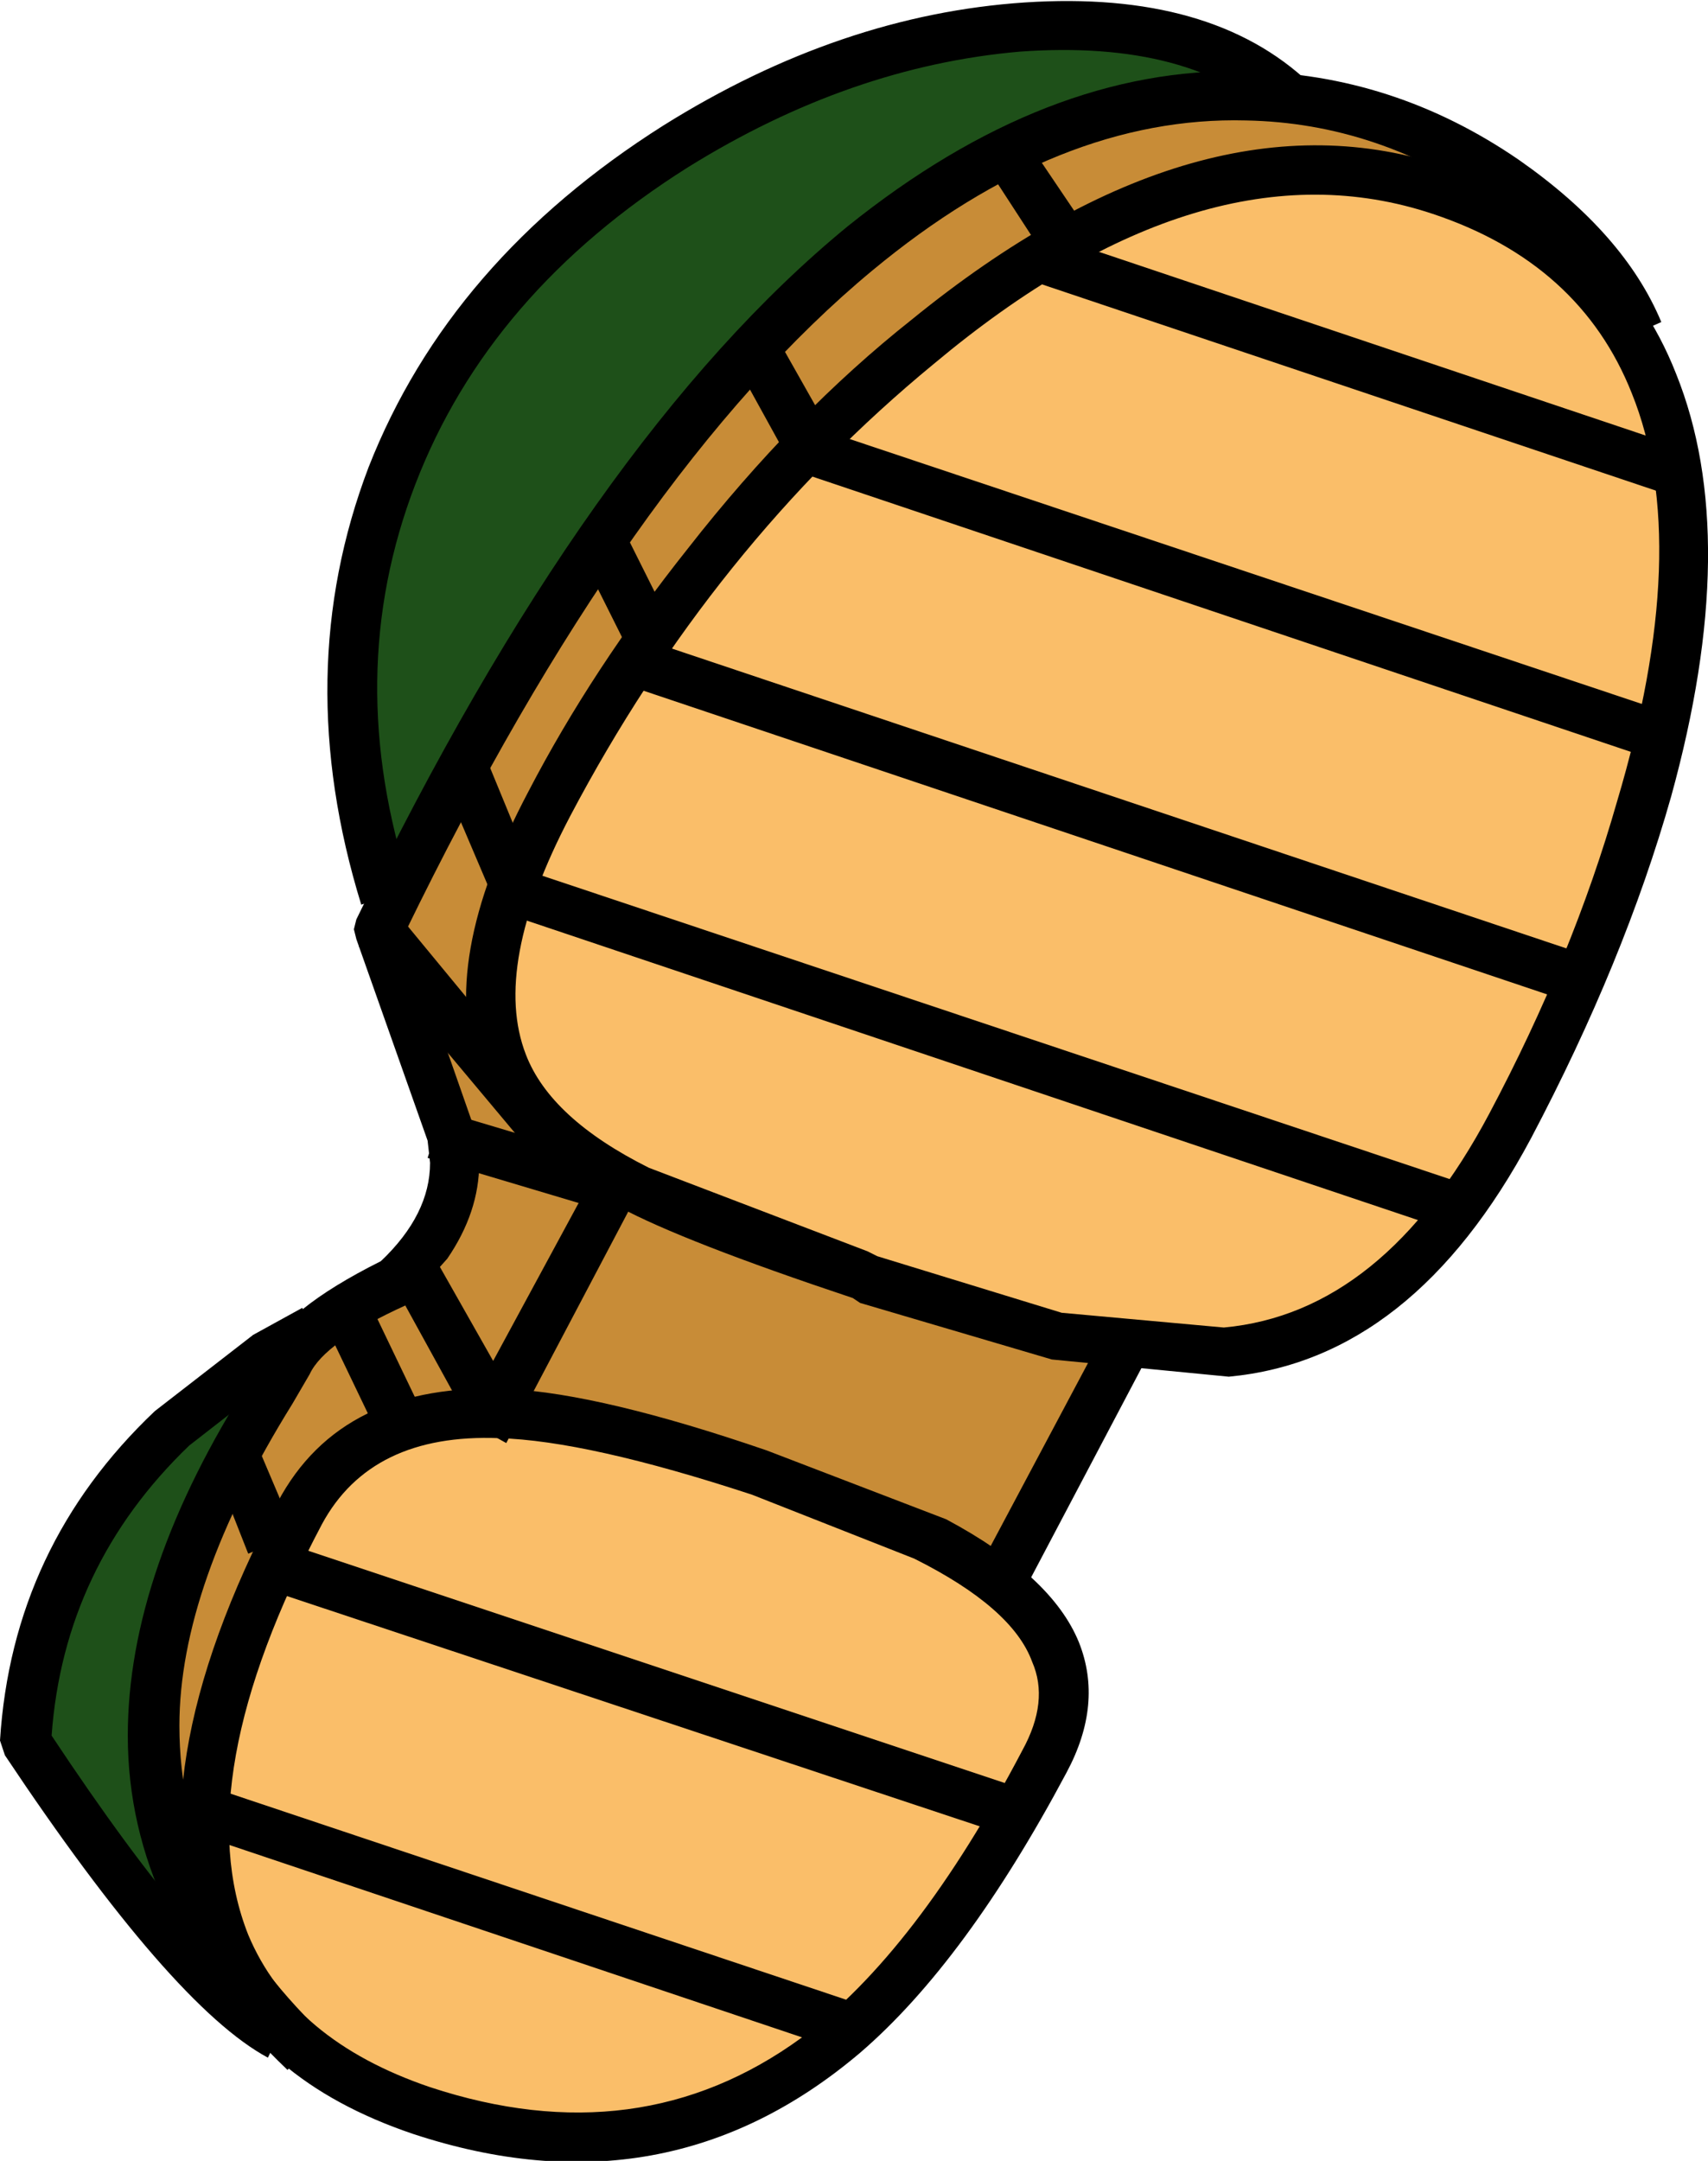
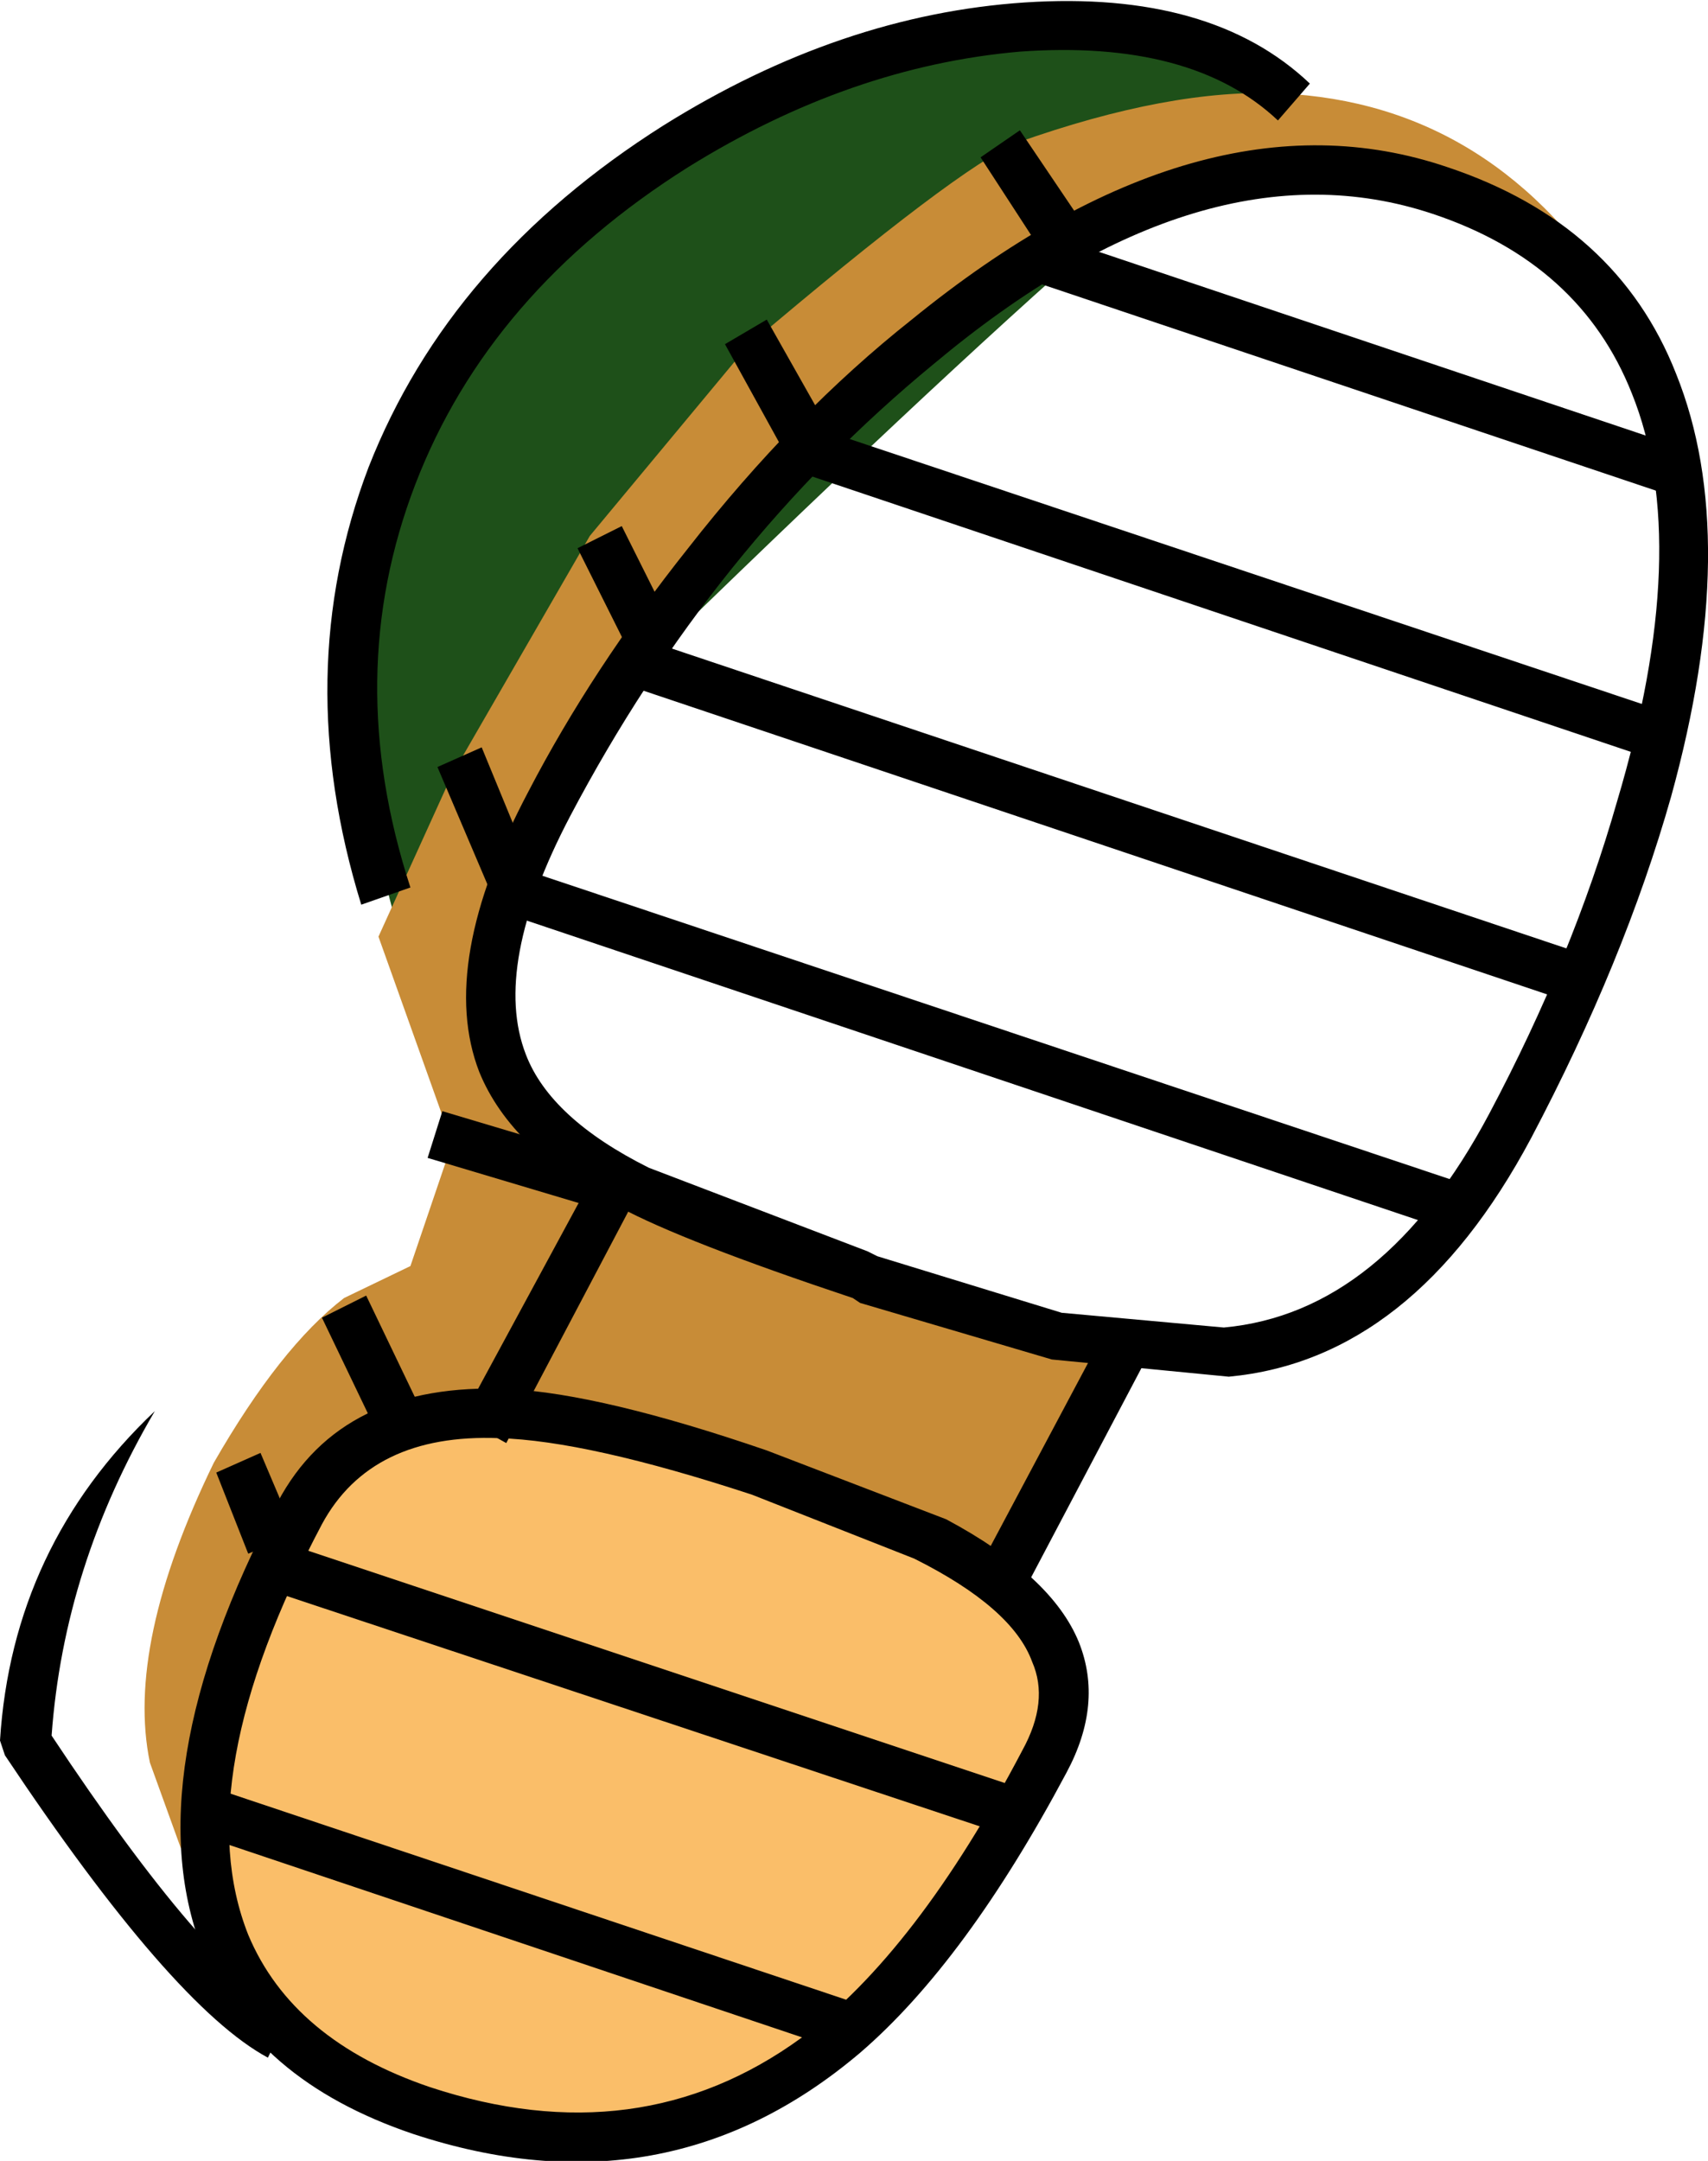
<svg xmlns="http://www.w3.org/2000/svg" height="43.95px" width="34.75px">
  <g transform="matrix(1.0, 0.0, 0.0, 1.0, 17.35, 21.95)">
-     <path d="M-16.65 13.3 Q-16.15 10.15 -15.5 8.95 -14.35 6.7 -11.5 5.45 L-12.55 7.45 -13.7 10.2 Q-14.85 14.05 -12.85 18.3 -14.6 16.85 -15.65 15.15 L-16.65 13.3" fill="#1e5019" fill-rule="evenodd" stroke="none" />
    <path d="M-1.5 -20.05 Q0.35 -20.95 1.75 -21.25 4.8 -21.85 8.65 -20.05 4.5 -17.2 -9.35 -3.4 -10.35 -7.05 -10.0 -9.75 -9.45 -14.45 -5.35 -18.05 L-1.5 -20.05" fill="#1e5019" fill-rule="evenodd" stroke="none" />
    <path d="M-2.15 -14.9 Q2.15 -18.55 3.35 -19.05 6.45 -20.15 8.7 -20.05 13.1 -19.85 15.65 -15.7 13.35 -17.6 11.65 -18.15 8.4 -19.15 4.5 -17.2 -0.65 -13.4 -2.35 -11.2 L-5.65 -6.9 Q-7.85 -2.7 -7.35 -0.9 L-5.0 2.45 -7.15 6.8 Q-9.85 6.3 -11.35 9.3 -12.85 12.3 -13.1 13.9 -13.45 15.85 -12.7 17.55 L-13.45 16.25 -14.3 13.9 Q-14.8 11.5 -13.0 7.8 -11.65 5.45 -10.35 4.45 L-9.0 3.8 -8.15 1.3 -9.65 -2.9 -8.15 -6.2 -5.35 -11.05 -2.15 -14.9" fill="#c88c37" fill-rule="evenodd" stroke="none" />
    <path d="M-12.95 17.35 L-13.15 15.4 -13.1 13.3 Q-12.75 11.3 -11.65 9.55 -10.8 8.15 -9.75 7.4 -8.9 6.8 -7.35 6.85 -3.9 6.3 3.05 10.25 4.45 10.45 4.15 12.9 3.95 14.15 2.8 15.75 L-0.25 19.5 Q-2.2 21.2 -4.45 21.45 L-9.25 20.95 Q-12.4 19.5 -12.95 17.35" fill="#fabe69" fill-rule="evenodd" stroke="none" />
-     <path d="M-0.75 -13.0 Q2.25 -15.85 3.95 -16.85 7.35 -18.85 11.15 -18.3 15.15 -17.7 16.35 -14.3 17.35 -11.5 16.4 -7.1 15.5 -3.05 13.85 0.15 12.15 3.5 10.3 4.4 7.85 5.65 5.05 5.65 L-4.85 2.0 Q-8.05 -0.4 -7.15 -3.3 -6.6 -5.2 -4.6 -8.2 -2.6 -11.25 -0.75 -13.0" fill="#fabe69" fill-rule="evenodd" stroke="none" />
    <path d="M-4.85 2.0 Q4.0 5.8 5.4 5.45 L3.05 10.25 Q-4.35 6.35 -7.35 6.85 L-4.85 2.0" fill="#c88c37" fill-rule="evenodd" stroke="none" />
    <path d="M0.15 4.55 L0.0 4.45 Q-3.45 3.3 -4.75 2.6 -6.95 1.45 -7.6 -0.15 -8.45 -2.35 -6.6 -5.85 -5.3 -8.35 -3.35 -10.8 -1.2 -13.55 1.2 -15.45 7.1 -20.25 12.1 -18.55 15.55 -17.4 16.75 -14.35 18.1 -11.0 16.65 -5.75 15.7 -2.4 13.8 1.2 11.4 5.7 7.65 6.05 L4.05 5.7 0.15 4.55 M-5.75 -5.35 Q-7.35 -2.3 -6.65 -0.5 -6.15 0.8 -4.15 1.8 L0.3 3.5 0.5 3.6 4.25 4.75 7.55 5.05 Q10.8 4.75 12.95 0.7 14.65 -2.5 15.55 -5.65 17.1 -10.85 15.85 -13.95 14.8 -16.6 11.8 -17.6 7.15 -19.15 1.65 -14.55 -2.85 -10.85 -5.75 -5.35" fill="#000000" fill-rule="evenodd" stroke="none" />
    <path d="M-11.7 8.6 Q-10.4 6.15 -7.0 6.3 -5.1 6.4 -1.75 7.55 L1.9 8.95 Q4.05 10.1 4.6 11.45 5.1 12.7 4.35 14.1 2.3 17.95 0.15 19.8 -3.8 23.15 -8.95 21.45 -12.2 20.35 -13.2 17.8 -14.65 14.2 -11.7 8.6 M-2.05 8.45 Q-5.4 7.35 -7.2 7.3 -9.8 7.2 -10.8 9.05 -13.55 14.25 -12.3 17.4 -11.4 19.55 -8.6 20.5 -4.35 21.9 -1.05 19.5 1.3 17.75 3.45 13.65 4.0 12.65 3.65 11.85 3.25 10.75 1.25 9.75 L-2.05 8.45" fill="#000000" fill-rule="evenodd" stroke="none" />
    <path d="M3.6 -16.25 L3.9 -17.2 17.0 -12.8 16.7 -11.85 3.6 -16.25" fill="#000000" fill-rule="evenodd" stroke="none" />
    <path d="M-2.6 -14.95 L-1.75 -15.45 -0.45 -13.15 16.6 -7.45 16.3 -6.5 -0.95 -12.3 -1.25 -12.5 -2.6 -14.95" fill="#000000" fill-rule="evenodd" stroke="none" />
    <path d="M-4.55 -8.0 L-4.25 -8.95 14.85 -2.55 14.5 -1.6 -4.55 -8.0" fill="#000000" fill-rule="evenodd" stroke="none" />
    <path d="M-8.45 -6.35 L-7.55 -6.75 -6.5 -4.2 12.35 2.1 12.05 3.05 -7.0 -3.35 -7.3 -3.65 -8.45 -6.35" fill="#000000" fill-rule="evenodd" stroke="none" />
    <path d="M-12.15 10.3 L-11.8 9.35 3.65 14.5 3.35 15.45 -12.15 10.3" fill="#000000" fill-rule="evenodd" stroke="none" />
    <path d="M-13.5 15.3 L-13.2 14.35 0.1 18.8 -0.25 19.75 -13.5 15.3" fill="#000000" fill-rule="evenodd" stroke="none" />
    <path d="M-7.95 6.9 L-5.0 1.45 -4.15 1.9 -7.05 7.4 -7.95 6.9" fill="#000000" fill-rule="evenodd" stroke="none" />
    <path d="M2.35 10.35 L5.25 4.9 6.15 5.35 3.25 10.85 2.35 10.35" fill="#000000" fill-rule="evenodd" stroke="none" />
-     <path d="M-8.25 3.65 L-9.1 4.6 Q-10.75 5.35 -11.05 6.0 L-11.4 6.6 Q-13.7 10.3 -13.7 13.15 -13.7 16.6 -10.8 19.4 L-11.5 20.15 Q-14.75 17.05 -14.75 13.35 -14.75 10.0 -12.25 6.1 L-11.95 5.6 Q-11.6 4.7 -9.6 3.7 -8.6 2.75 -8.6 1.7 L-8.65 1.25 -10.1 -2.85 -10.15 -3.05 -10.1 -3.25 Q-5.35 -13.05 -0.1 -17.35 3.95 -20.6 8.0 -20.5 11.0 -20.45 13.55 -18.7 15.7 -17.2 16.45 -15.4 L15.55 -15.0 Q14.9 -16.45 13.05 -17.8 10.7 -19.45 8.0 -19.5 4.2 -19.6 0.4 -16.45 -4.55 -12.35 -9.1 -3.0 L-7.7 1.0 -7.6 1.7 Q-7.6 2.7 -8.25 3.65" fill="#000000" fill-rule="evenodd" stroke="none" />
    <path d="M2.6 -18.75 L3.4 -19.3 4.75 -17.3 3.9 -16.75 2.6 -18.75" fill="#000000" fill-rule="evenodd" stroke="none" />
    <path d="M-5.6 -10.8 L-4.7 -11.25 -3.55 -8.95 -4.45 -8.5 -5.6 -10.8" fill="#000000" fill-rule="evenodd" stroke="none" />
    <path d="M-12.95 8.0 L-12.05 7.6 -11.35 9.25 -12.3 9.65 -12.95 8.0" fill="#000000" fill-rule="evenodd" stroke="none" />
    <path d="M-10.8 4.85 L-9.9 4.4 -8.7 6.9 -9.6 7.35 -10.8 4.85" fill="#000000" fill-rule="evenodd" stroke="none" />
-     <path d="M-9.6 3.7 L-8.75 3.2 -7.05 6.2 -7.95 6.7 -9.6 3.7" fill="#000000" fill-rule="evenodd" stroke="none" />
-     <path d="M-10.05 -2.7 L-9.25 -3.35 -5.95 0.65 -6.7 1.3 -10.05 -2.7" fill="#000000" fill-rule="evenodd" stroke="none" />
    <path d="M-8.65 1.6 L-8.35 0.65 -5.0 1.65 -5.3 2.6 -8.65 1.6" fill="#000000" fill-rule="evenodd" stroke="none" />
    <path d="M-3.35 -18.55 Q-7.4 -16.0 -8.9 -12.1 -10.4 -8.2 -9.0 -3.9 L-10.0 -3.55 Q-11.45 -8.25 -9.85 -12.45 -8.2 -16.65 -3.85 -19.4 -0.25 -21.65 3.5 -21.9 7.3 -22.15 9.3 -20.25 L8.65 -19.5 Q6.9 -21.15 3.4 -20.9 -0.05 -20.6 -3.35 -18.55" fill="#000000" fill-rule="evenodd" stroke="none" />
-     <path d="M-17.35 13.45 Q-17.1 9.5 -14.2 6.75 L-12.2 5.2 -11.2 4.65 -10.8 5.6 -11.7 6.05 -13.5 7.45 Q-16.05 9.9 -16.3 13.35 -13.15 18.1 -11.45 19.0 L-11.9 19.9 Q-13.85 18.85 -17.25 13.75 L-17.35 13.45" fill="#000000" fill-rule="evenodd" stroke="none" />
+     <path d="M-17.35 13.45 Q-17.1 9.5 -14.2 6.75 Q-16.05 9.9 -16.3 13.35 -13.15 18.1 -11.45 19.0 L-11.9 19.9 Q-13.85 18.85 -17.25 13.75 L-17.35 13.45" fill="#000000" fill-rule="evenodd" stroke="none" />
  </g>
</svg>